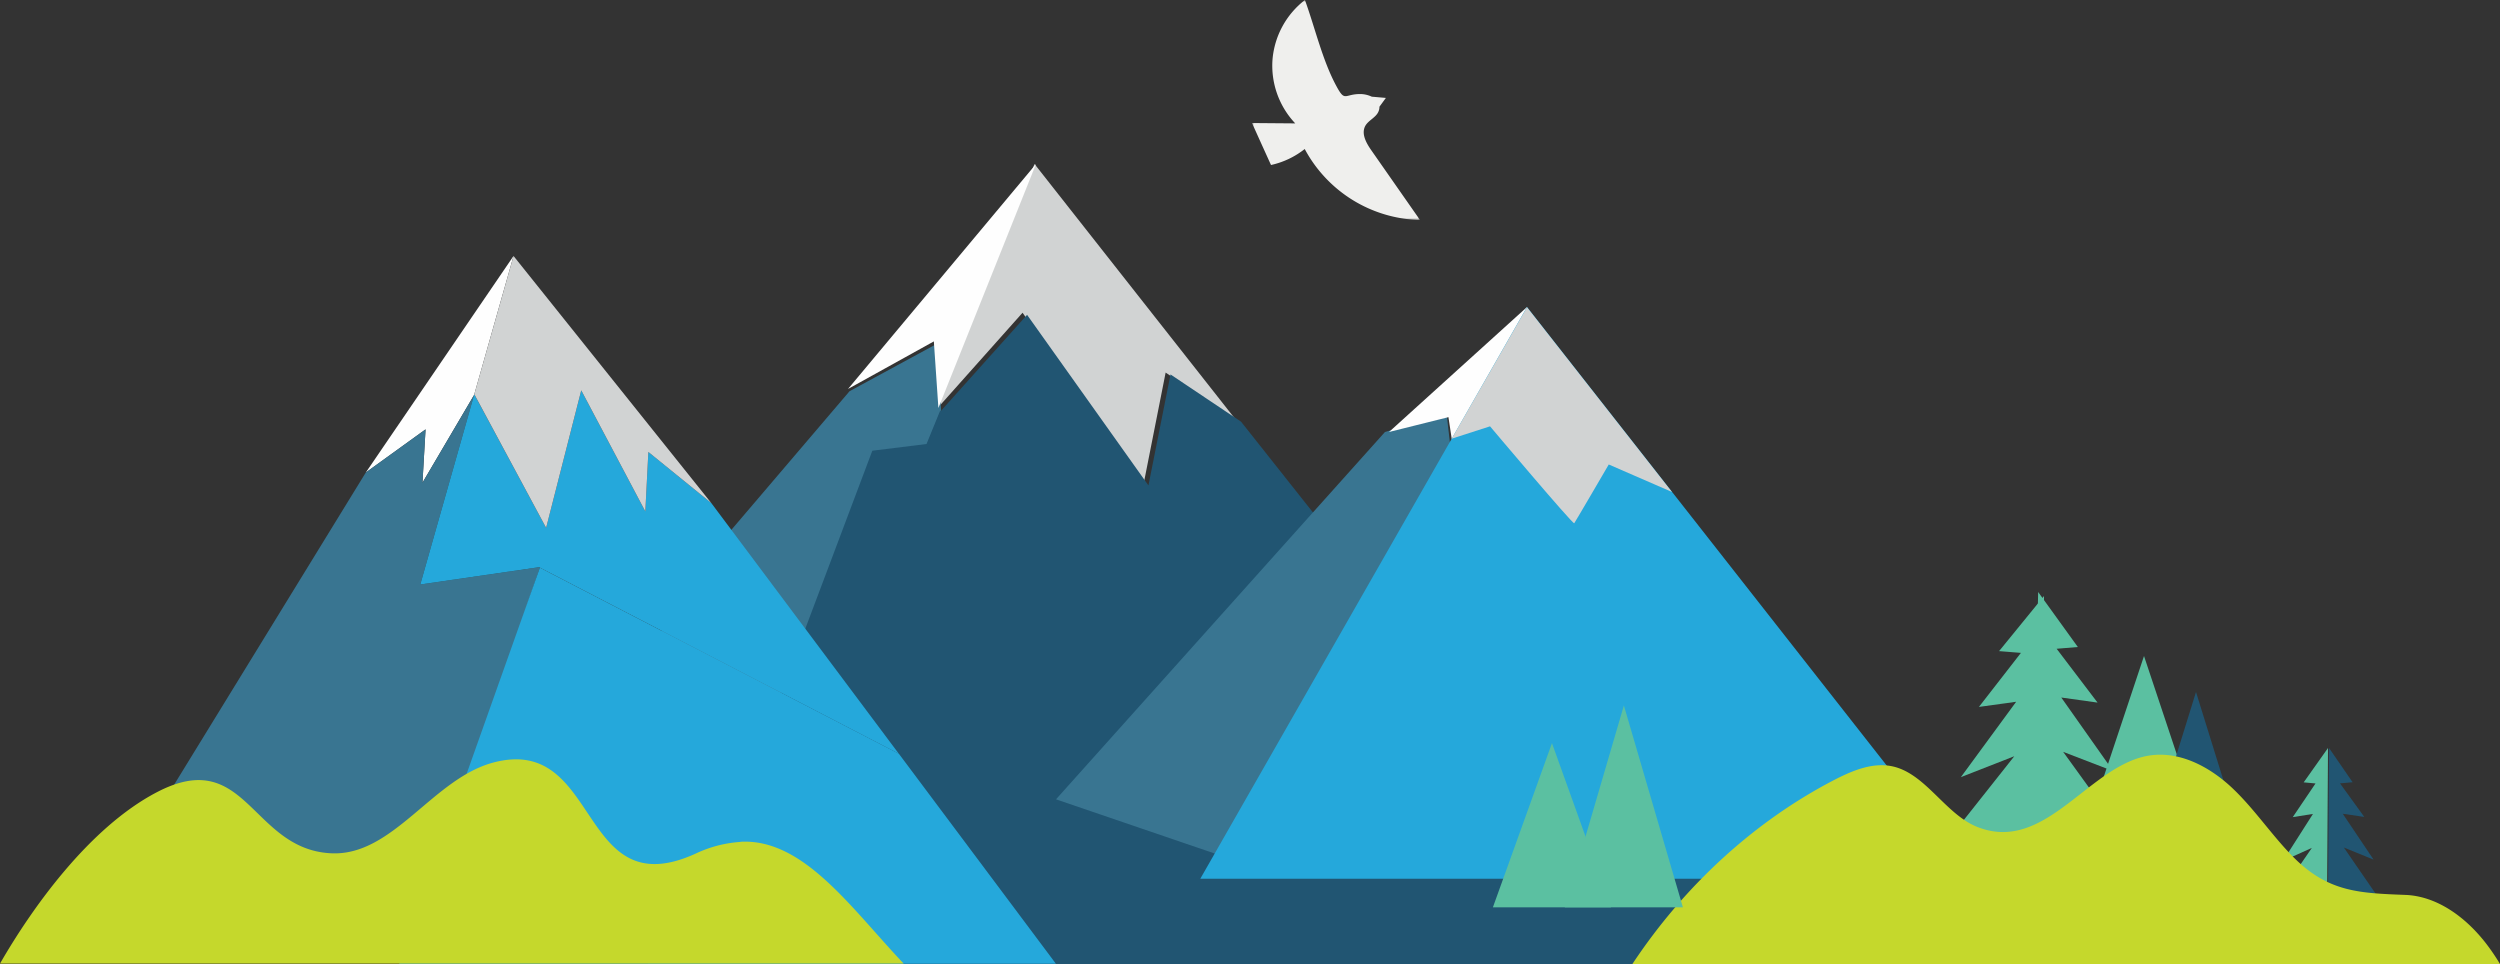
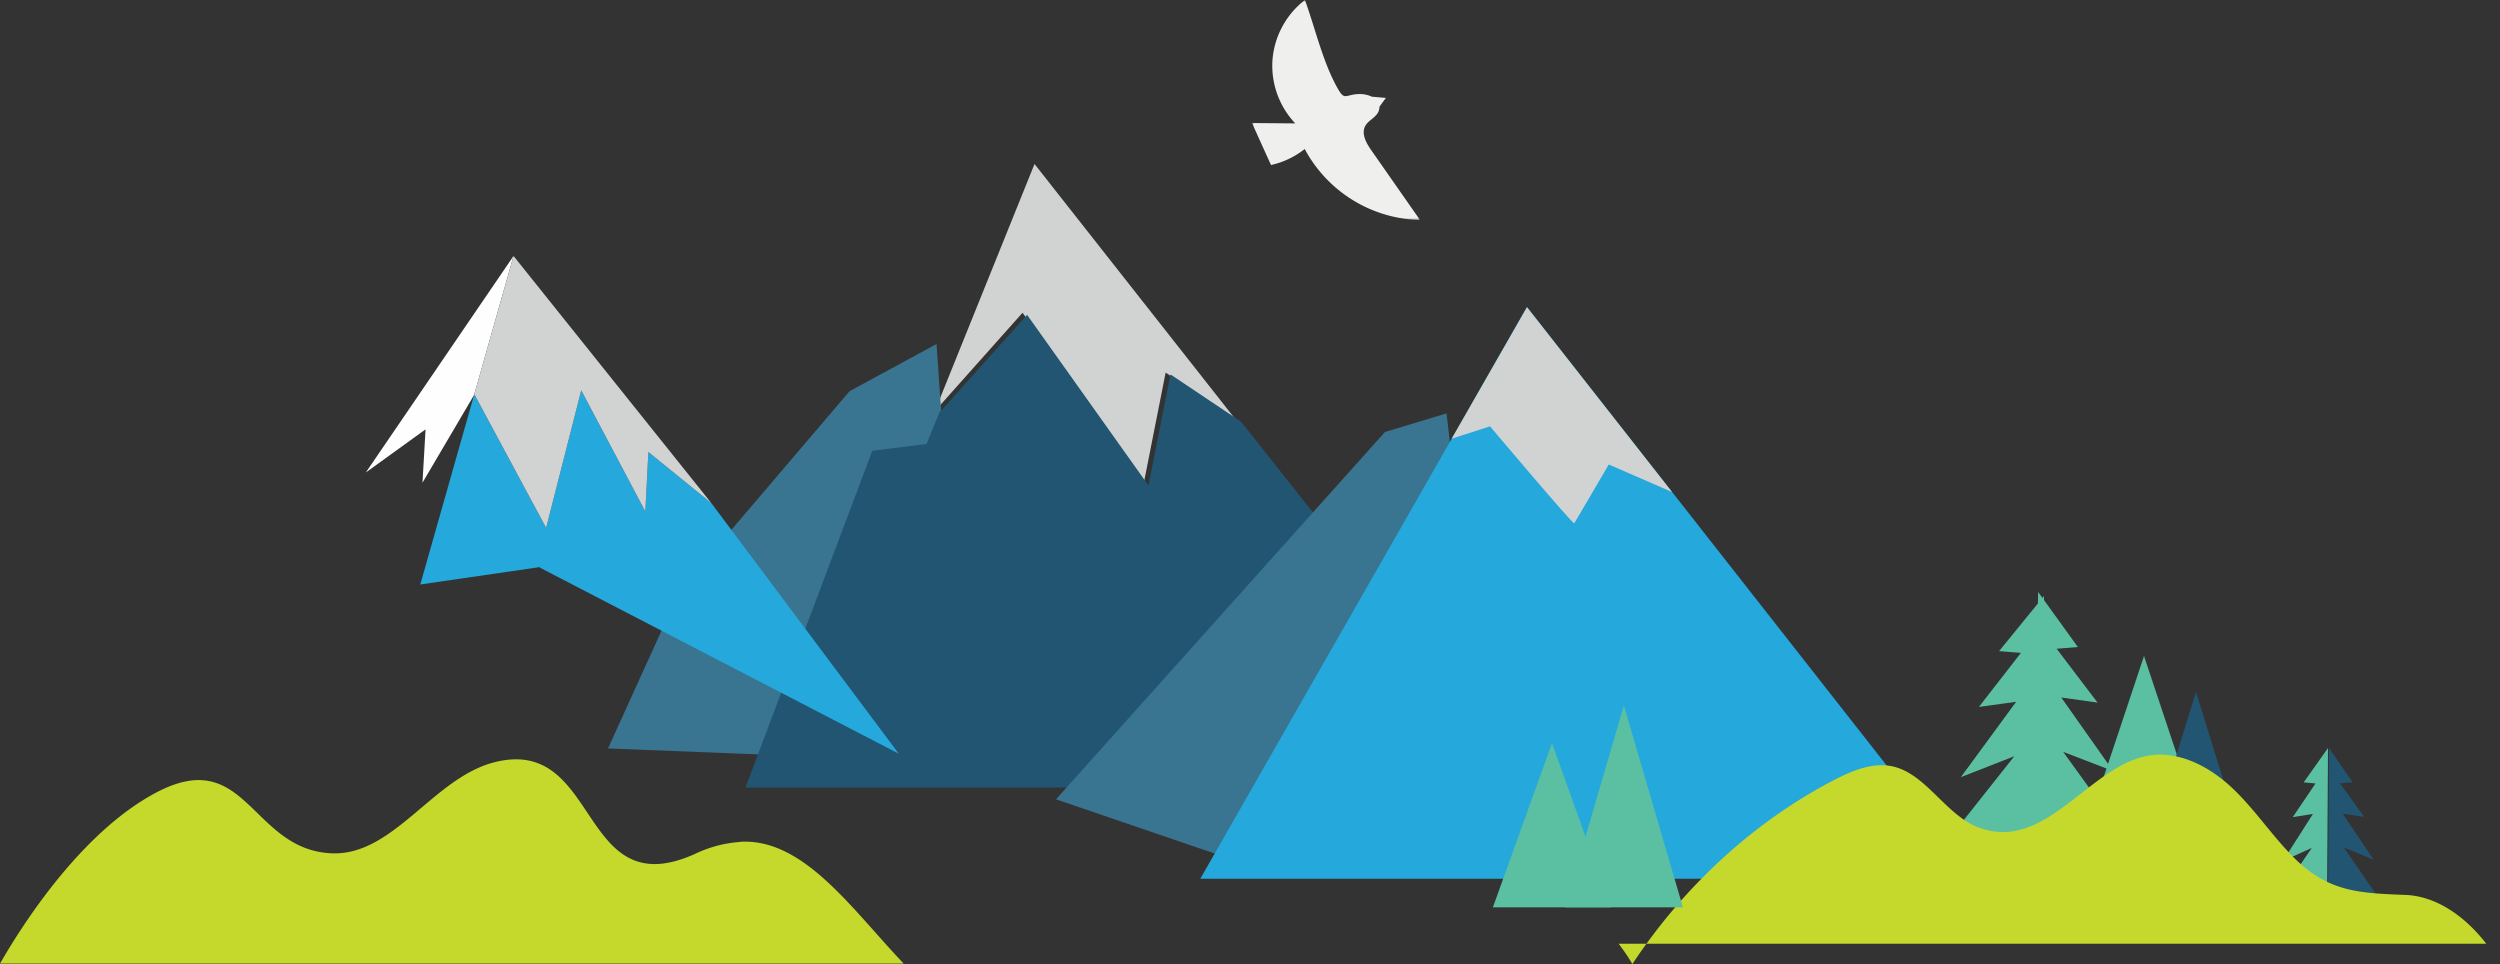
<svg xmlns="http://www.w3.org/2000/svg" viewBox="0 0 625 241">
  <rect x="0" y="0" width="625" height="241" fill="#333333" stroke="none" />
  <defs>
    <style>.afd50ea5-1f57-45a8-a05f-38d73bed3571{fill:#fff;}.a166bdca-1f9d-4d44-b125-dccef13cafad,.a9e0db6b-b836-4c0a-972d-179d2604a1c8,.aa0b7d4b-1969-4979-975c-f859db611fbd,.adc31bf2-9564-48fb-bf01-4d8ccd07de21,.afd50ea5-1f57-45a8-a05f-38d73bed3571,.afe1417b-5907-4d86-8f24-f7d294a270be,.b2e34dfc-19f2-4f25-b589-0a4faea570ba,.b366a225-fec3-484c-955a-83fc76d18d58,.e01f9665-cd91-4813-9575-568bd5c32ad2{fill-rule:evenodd;}.e01f9665-cd91-4813-9575-568bd5c32ad2{fill:#215572;}.a9e0db6b-b836-4c0a-972d-179d2604a1c8{fill:#5bc0a1;}.aa0b7d4b-1969-4979-975c-f859db611fbd{fill:#d1d3d3;}.a166bdca-1f9d-4d44-b125-dccef13cafad{fill:#397591;}.adc31bf2-9564-48fb-bf01-4d8ccd07de21{fill:#fefefe;}.b366a225-fec3-484c-955a-83fc76d18d58{fill:#25a8db;}.b2e34dfc-19f2-4f25-b589-0a4faea570ba{fill:#c5d82c;}.fc33185c-9539-408f-83bf-8eaefb2c7a08{mask:url(#ad858e65-c3ff-4968-ae8f-76528afcf143);}.afe1417b-5907-4d86-8f24-f7d294a270be{fill:#efefed;}</style>
    <mask id="ad858e65-c3ff-4968-ae8f-76528afcf143" x="313" y="0" width="42" height="55" maskUnits="userSpaceOnUse">
      <g id="bb924791-bd60-403f-be62-9443e3a15746" data-name="mask-2">
        <polygon id="b6da30b4-4598-4229-8d55-4158238ff287" data-name="path-1" class="afd50ea5-1f57-45a8-a05f-38d73bed3571" points="313 0 355 0 355 55 313 55 313 0" />
      </g>
    </mask>
  </defs>
  <g id="af4efbfd-2933-4c75-a4e9-9e966b520ac6" data-name="Layer 2">
    <g id="f2f082b9-e206-4a39-ae79-88682b191127" data-name="Layer 1">
      <g id="f242206c-71b3-4def-80c0-f3b2c0748795" data-name="Symbols">
        <g id="accc07c8-4d13-4789-aa5f-515819cf9c26" data-name="Footer">
          <g id="f5fbcfe0-56cc-453b-885b-02cb16f88e90" data-name="Group-43">
-             <polygon id="a2b5488c-2975-4243-991f-a08167943d34" data-name="Fill-1" class="e01f9665-cd91-4813-9575-568bd5c32ad2" points="162 241 444 241 444 190 162 190 162 241" />
            <polygon id="bf6f6990-e03b-4cca-8b73-2aa6eff621ae" data-name="Fill-2" class="a9e0db6b-b836-4c0a-972d-179d2604a1c8" points="523 203 536 164 549 203 523 203" />
            <polygon id="e7cc5eeb-6768-41f4-b94f-dccd6e679b57" data-name="Fill-3" class="e01f9665-cd91-4813-9575-568bd5c32ad2" points="540 202 549 173 558 202 540 202" />
            <polygon id="ac965a22-4f41-4f86-b865-f53cb3ed8fdc" data-name="Fill-4" class="a9e0db6b-b836-4c0a-972d-179d2604a1c8" points="511 149 499.77 162.78 505.23 163.22 494.73 176.73 504.04 175.44 490.22 194.28 503.57 189.06 487 209.98 510.55 217 511 149" />
            <polygon id="a3e4e512-ea71-4a4e-8d0b-d6394e25e460" data-name="Fill-5" class="a9e0db6b-b836-4c0a-972d-179d2604a1c8" points="515.79 187.96 528.3 192.78 515.32 174.38 524.39 175.65 514.16 162.19 519.46 161.75 509.54 148 508 216 531 209 515.79 187.96" />
            <polygon id="efa61fb6-1890-4e73-be33-b260d978d011" data-name="Fill-6" class="a9e0db6b-b836-4c0a-972d-179d2604a1c8" points="582 187 575.92 195.59 578.88 195.86 573.19 204.28 578.24 203.48 570.75 215.22 577.97 211.97 569 225 581.76 225 582 187" />
            <polygon id="ed96d919-629f-45a0-9740-dd0c81ccf682" data-name="Fill-7" class="e01f9665-cd91-4813-9575-568bd5c32ad2" points="585.97 211.89 593.39 214.9 585.69 203.44 591.07 204.23 585 195.84 588.15 195.56 582.26 187 582 225 595 225 585.97 211.89" />
            <polygon id="b2263eee-078e-460c-aa4f-76066f714056" data-name="Fill-8" class="aa0b7d4b-1969-4979-975c-f859db611fbd" points="258.63 41 234 102.07 234.03 102.43 255.64 78.18 285.9 121 291.41 93.14 309 105 258.63 41" />
            <polygon id="ffffb988-c38c-46dc-9e73-6e90068ccd3f" data-name="Fill-9" class="a166bdca-1f9d-4d44-b125-dccef13cafad" points="231.83 110.98 235.28 102.53 234.13 86 212.39 97.8 170 147.52 152 187.11 224.95 190 242 130.27 231.83 110.98" />
-             <polygon id="a879379f-6cb1-4dc3-b2b3-5d7f47c5c082" data-name="Fill-10" class="adc31bf2-9564-48fb-bf01-4d8ccd07de21" points="259 41 212 97.24 233.46 85.35 234.6 102 259 41" />
            <g id="fd752091-5c9d-49ca-a7db-eaf0abaf8c32" data-name="Group-39">
              <path id="faf3bd25-3605-454f-a993-8af61251f643" data-name="Fill-11" class="e01f9665-cd91-4813-9575-568bd5c32ad2" d="M292.63,93.61l-5.52,27.75L256.77,78.71,235.1,102.87l0-.36L231.63,111l-13.55,1.68-31.71,84.21h155.2c11.91-17.25-9.16-34.74,0-51.95l-31.31-39.52Z" />
              <polygon id="b0429260-ffb0-42f0-8b5a-4de298d9831b" data-name="Fill-13" class="adc31bf2-9564-48fb-bf01-4d8ccd07de21" points="105.62 120.67 118.52 98.75 128.38 64 91.46 118.12 106.39 107.34 105.62 120.67" />
-               <polygon id="e98877e4-89f2-4e95-a519-d04c1fd4ef09" data-name="Fill-15" class="a166bdca-1f9d-4d44-b125-dccef13cafad" points="135.02 141.77 105.07 146.12 118.52 98.75 105.62 120.68 106.39 107.34 91.46 118.11 26.73 223.53 108.33 220.17 135.02 141.77" />
-               <polygon id="f77d0c98-8ad3-4628-aaf4-dcf33de62b24" data-name="Fill-17" class="b366a225-fec3-484c-955a-83fc76d18d58" points="99.79 240.93 263.97 240.93 224.71 188.43 134.97 141.91 99.79 240.93" />
              <polygon id="ed556d29-5259-433c-a421-df86bb6a2c8e" data-name="Fill-19" class="b366a225-fec3-484c-955a-83fc76d18d58" points="134.97 141.91 224.7 188.43 177.83 125.77 162.09 112.98 161.33 127.86 145.31 97.6 136.53 131.96 118.59 98.62 118.52 98.75 105.07 146.12 134.76 141.8 132.54 140.65 134.76 141.8 135.02 141.77 134.97 141.91" />
              <polygon id="bb2c8fe9-cb7f-48fb-87e1-3cd2c19154c6" data-name="Fill-21" class="aa0b7d4b-1969-4979-975c-f859db611fbd" points="118.6 98.61 136.53 131.96 145.31 97.59 161.33 127.86 162.09 112.99 177.83 125.77 128.39 64 118.52 98.75 118.6 98.61" />
              <path id="eb2b423f-abf9-4307-aea8-f183dab1d918" data-name="Fill-23" class="b2e34dfc-19f2-4f25-b589-0a4faea570ba" d="M185.14,210.48a30.74,30.74,0,0,0-11.18,2.9c-29.59,13.53-23.62-29.79-50.54-22.77-15.24,4-25.17,23.51-40.67,22.71-20-1-21.11-27-43.55-15.26C22.3,206.89,8,227,0,240.9l225.92,0c-13.07-13.76-25-31.31-40.78-30.46" />
              <path id="ff6d6ae1-b920-4120-a202-90a54f0b3793" data-name="Fill-25" class="a166bdca-1f9d-4d44-b125-dccef13cafad" d="M346.24,108,264,199.83l46.29,15.81c5.05-8,39.88-58.59,44.25-66.54q5.55-10.09,10-20.44l-2.9-25.32Z" />
-               <path id="ed5079c3-d9fe-4231-add1-e4d4b2380578" data-name="Fill-27" class="adc31bf2-9564-48fb-bf01-4d8ccd07de21" d="M347.25,108l14.86-3.71,3.69,24.39a235.37,235.37,0,0,0,15.94-51.91Z" />
              <polygon id="ab7149e7-2ef5-4534-8b28-0cf70fb979cf" data-name="Fill-29" class="b366a225-fec3-484c-955a-83fc76d18d58" points="381.74 76.75 300.07 219.69 493.89 219.69 381.74 76.75" />
              <path id="b6bdb87e-11a1-4951-86dd-c82a091768fb" data-name="Fill-31" class="aa0b7d4b-1969-4979-975c-f859db611fbd" d="M362.93,109.67l9.58-3.09s20.75,24.63,21.05,24.23,8.63-14.69,8.63-14.69L418,123l-36.25-46.2Z" />
-               <path id="ba0ff4db-e63d-4fd3-872b-57cdb19175eb" data-name="Fill-33" class="b2e34dfc-19f2-4f25-b589-0a4faea570ba" d="M621.56,235.93c-5.16-6.7-12.34-11.89-20.19-12.2-11.57-.45-19.38-.69-28.12-9.55-5.31-5.38-9.52-11.77-15-17s-12.79-9.27-20.31-8.38c-15.41,1.85-26.27,24.65-43.45,18-8-3.06-12.88-13.17-21.11-15.15-5-1.2-10.15.93-14.81,3.33C438.7,205.29,421.19,221.26,408.1,241H625a53.71,53.71,0,0,0-3.44-5.07" />
+               <path id="ba0ff4db-e63d-4fd3-872b-57cdb19175eb" data-name="Fill-33" class="b2e34dfc-19f2-4f25-b589-0a4faea570ba" d="M621.56,235.93c-5.16-6.7-12.34-11.89-20.19-12.2-11.57-.45-19.38-.69-28.12-9.55-5.31-5.38-9.52-11.77-15-17s-12.79-9.27-20.31-8.38c-15.41,1.85-26.27,24.65-43.45,18-8-3.06-12.88-13.17-21.11-15.15-5-1.2-10.15.93-14.81,3.33C438.7,205.29,421.19,221.26,408.1,241a53.71,53.71,0,0,0-3.44-5.07" />
              <polygon id="fe68d7c1-89ac-47d3-a21d-da4b3dd4c879" data-name="Fill-35" class="a9e0db6b-b836-4c0a-972d-179d2604a1c8" points="373.22 226.84 387.99 185.78 402.75 226.84 373.22 226.84" />
              <polygon id="a0c45f86-9fab-42c2-b7d2-84641bb0ce68" data-name="Fill-37" class="a9e0db6b-b836-4c0a-972d-179d2604a1c8" points="391.2 226.84 405.97 176.36 420.73 226.84 391.2 226.84" />
            </g>
            <g id="ea3df0c3-87f9-4b08-b79b-7a690c98d628" data-name="Group-42">
              <g class="fc33185c-9539-408f-83bf-8eaefb2c7a08">
                <path id="bbab4d49-edd7-4a57-a7a1-7436226f2af3" data-name="Fill-40" class="afe1417b-5907-4d86-8f24-f7d294a270be" d="M342.8,37.53c-1.23-1.77-2.51-4.05-1.51-6,.8-1.5,2.78-2.15,3.37-3.75a2.83,2.83,0,0,0,.2-1.1l1.61-2.2-3.53-.31a6.89,6.89,0,0,0-2.91-.66c-3.91,0-3.75,2.05-5.88-1.89C330.62,15.16,328.78,7,326.23,0a21,21,0,0,0-8.1,14.85,21,21,0,0,0,5.68,16L313,30.76q2.37,5.25,4.75,10.49a20.7,20.7,0,0,0,8.43-4A33.6,33.6,0,0,0,355,55L342.8,37.53" />
              </g>
            </g>
          </g>
        </g>
      </g>
    </g>
  </g>
</svg>